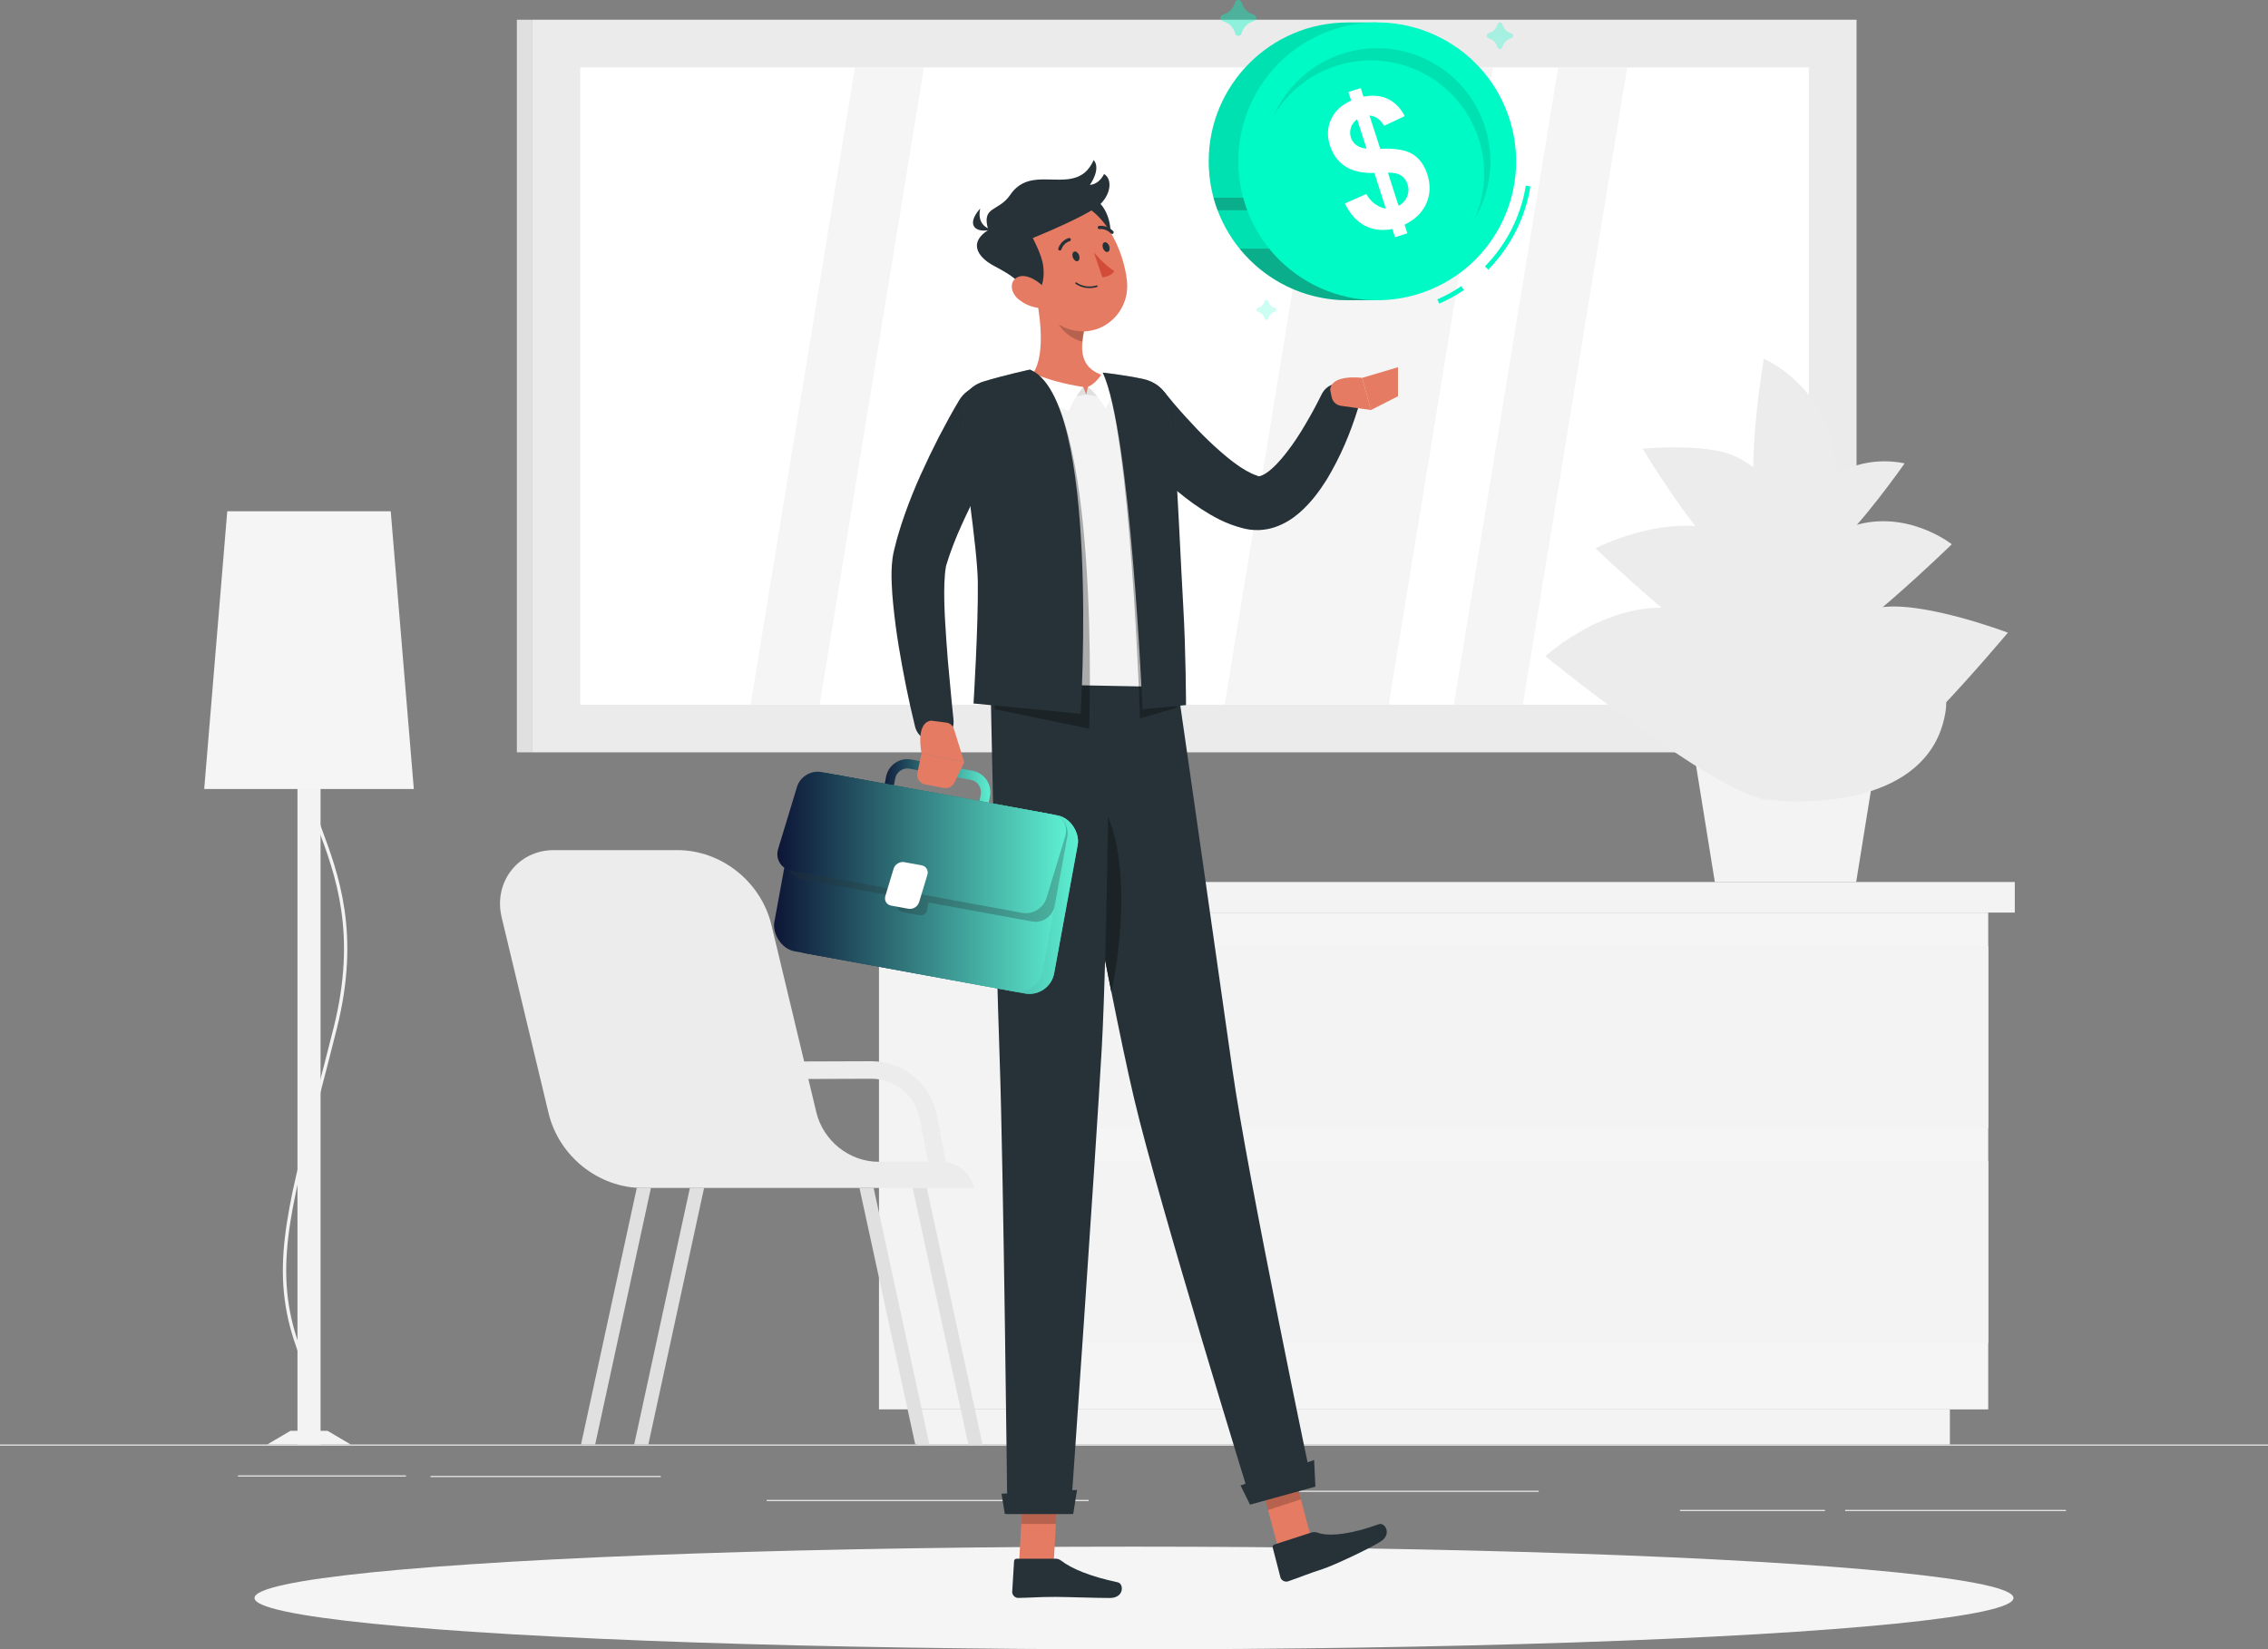
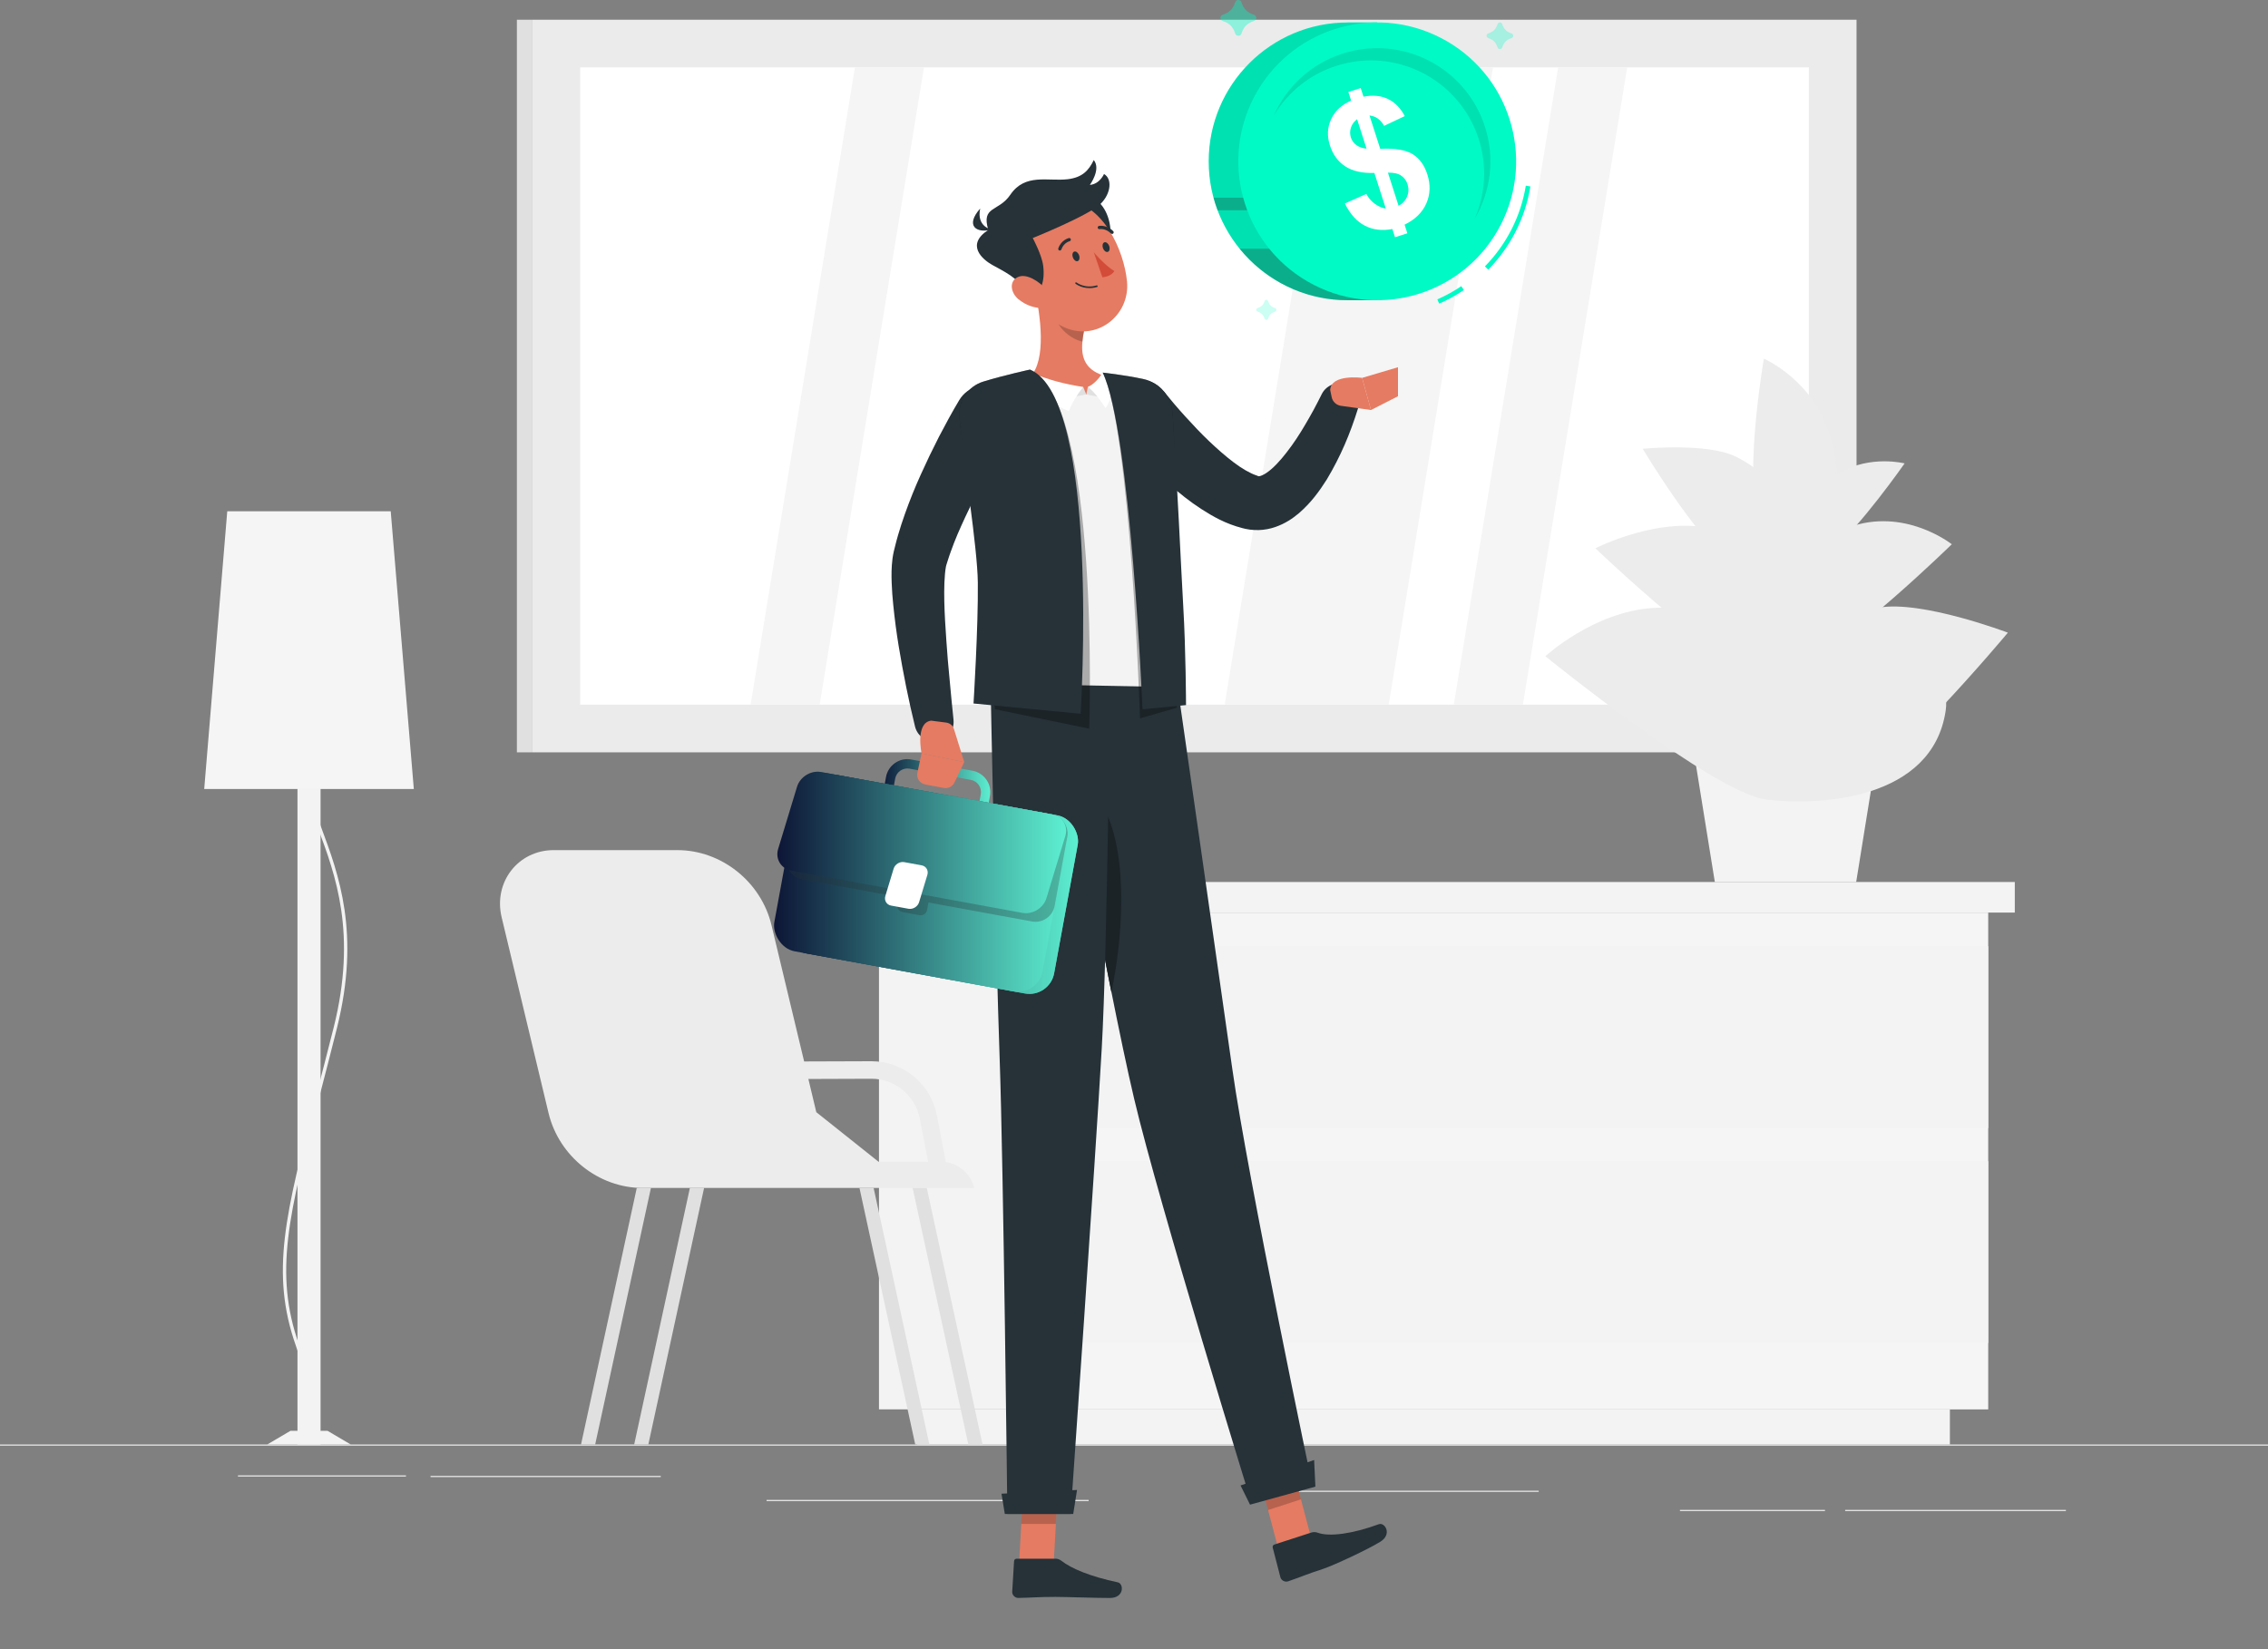
<svg xmlns="http://www.w3.org/2000/svg" xmlns:xlink="http://www.w3.org/1999/xlink" id="Layer_1" data-name="Layer 1" viewBox="0 0 500 363.67">
  <rect x="0" y="0" width="500" height="363.67" fill="#808080" stroke="none" />
  <defs>
    <style>
      .cls-1 {
        fill: url(#linear-gradient);
      }

      .cls-2 {
        opacity: .1;
      }

      .cls-3 {
        fill: #f3f3f3;
      }

      .cls-4, .cls-5, .cls-6, .cls-7 {
        fill: #00fac5;
      }

      .cls-8 {
        fill: #ebebeb;
      }

      .cls-9 {
        fill: #f5f5f5;
      }

      .cls-10 {
        fill: #e57b62;
      }

      .cls-11 {
        fill: #fff;
      }

      .cls-12 {
        fill: #ececec;
      }

      .cls-13 {
        fill: #d34c39;
      }

      .cls-14 {
        fill: #e0e0e0;
      }

      .cls-15, .cls-16 {
        fill: #263238;
      }

      .cls-5, .cls-17 {
        opacity: .2;
      }

      .cls-18 {
        fill: url(#linear-gradient-4);
      }

      .cls-19 {
        fill: url(#linear-gradient-2);
      }

      .cls-20 {
        fill: url(#linear-gradient-5);
      }

      .cls-21, .cls-22, .cls-6, .cls-16 {
        opacity: .3;
      }

      .cls-23 {
        fill: url(#linear-gradient-3);
        opacity: .8;
      }

      .cls-22 {
        fill: #253830;
      }

      .cls-7 {
        opacity: .4;
      }
    </style>
    <linearGradient id="linear-gradient" x1="193.99" y1="176.82" x2="218.32" y2="176.82" gradientUnits="userSpaceOnUse">
      <stop offset="0" stop-color="#0d1536" />
      <stop offset="1" stop-color="#5defd1" />
    </linearGradient>
    <linearGradient id="linear-gradient-2" x1="173.17" y1="194.99" x2="237.7" y2="194.99" gradientTransform="translate(-31.78 40.23) rotate(-10.39)" xlink:href="#linear-gradient" />
    <linearGradient id="linear-gradient-3" x1="173.17" y1="194.99" x2="237.7" y2="194.99" gradientTransform="translate(-31.78 40.23) rotate(-10.39)" xlink:href="#linear-gradient" />
    <linearGradient id="linear-gradient-4" x1="170.65" y1="194.53" x2="235.18" y2="194.53" gradientTransform="translate(-31.74 39.76) rotate(-10.39)" xlink:href="#linear-gradient" />
    <linearGradient id="linear-gradient-5" x1="171.38" y1="185.76" x2="235.04" y2="185.76" xlink:href="#linear-gradient" />
  </defs>
  <g>
    <rect class="cls-8" y="318.51" width="500" height=".25" />
    <rect class="cls-8" x="52.46" y="325.32" width="37.04" height=".25" />
    <rect class="cls-8" x="169" y="330.73" width="71" height=".25" />
    <rect class="cls-8" x="94.92" y="325.44" width="50.75" height=".25" />
    <rect class="cls-8" x="406.78" y="332.93" width="48.67" height=".25" />
    <rect class="cls-8" x="370.36" y="332.93" width="31.97" height=".25" />
    <rect class="cls-8" x="277.21" y="328.7" width="62.01" height=".25" />
  </g>
  <g>
    <g>
      <rect class="cls-8" x="117.39" y="4.35" width="291.89" height="161.54" transform="translate(526.68 170.24) rotate(180)" />
      <rect class="cls-14" x="113.95" y="4.35" width="3.44" height="161.54" />
      <rect class="cls-11" x="127.9" y="14.86" width="270.88" height="140.52" transform="translate(526.68 170.24) rotate(180)" />
      <polygon class="cls-9" points="320.5 155.38 335.73 155.38 358.73 14.86 343.51 14.86 320.5 155.38" />
      <polygon class="cls-9" points="269.99 155.38 306.15 155.38 329.15 14.86 292.99 14.86 269.99 155.38" />
      <polygon class="cls-9" points="165.48 155.38 180.7 155.38 203.7 14.86 188.48 14.86 165.48 155.38" />
    </g>
    <g>
      <g>
        <rect class="cls-3" x="193.78" y="201.22" width="44" height="109.54" />
        <rect class="cls-3" x="202.23" y="310.76" width="227.64" height="7.75" />
        <rect class="cls-9" x="237.78" y="201.22" width="200.54" height="109.54" transform="translate(676.1 511.99) rotate(180)" />
        <rect class="cls-3" x="237.01" y="208.64" width="201.31" height="40.09" transform="translate(675.33 457.37) rotate(180)" />
        <rect class="cls-3" x="237.01" y="256.05" width="201.31" height="40.09" transform="translate(675.33 552.18) rotate(180)" />
        <rect class="cls-12" x="230.17" y="208.64" width="7.61" height="40.09" />
        <rect class="cls-12" x="230.17" y="256.05" width="7.61" height="40.09" />
      </g>
      <rect class="cls-3" x="237.78" y="194.48" width="206.4" height="6.74" />
      <rect class="cls-12" x="187.63" y="194.48" width="50.15" height="6.74" transform="translate(425.41 395.71) rotate(180)" />
    </g>
    <g>
-       <path class="cls-12" d="M122.09,187.45h27.25c9.7,0,18.46,6.98,20.74,16.54l7.2,30.06,14.79-.05h.05c7.05,0,13.11,5.01,14.43,11.94l1.97,10.29c2.98,.43,5.53,2.7,6.25,5.71h-73.11c-9.69,0-18.44-6.97-20.73-16.52l-10.34-43.17c-1.85-7.73,3.64-14.8,11.48-14.8Zm71.59,68.71h10.93l-1.83-9.49c-.98-5.1-5.46-8.81-10.65-8.81h-.04l-13.88,.05,1.75,7.32c1.51,6.32,7.3,10.94,13.72,10.94Z" />
+       <path class="cls-12" d="M122.09,187.45h27.25c9.7,0,18.46,6.98,20.74,16.54l7.2,30.06,14.79-.05h.05c7.05,0,13.11,5.01,14.43,11.94l1.97,10.29c2.98,.43,5.53,2.7,6.25,5.71h-73.11c-9.69,0-18.44-6.97-20.73-16.52l-10.34-43.17c-1.85-7.73,3.64-14.8,11.48-14.8Zm71.59,68.71h10.93l-1.83-9.49c-.98-5.1-5.46-8.81-10.65-8.81h-.04l-13.88,.05,1.75,7.32Z" />
      <g>
        <polygon class="cls-14" points="143.5 261.95 140.38 261.95 128.09 318.51 131.21 318.51 143.5 261.95" />
        <polygon class="cls-14" points="155.22 261.95 152.09 261.95 139.81 318.51 142.93 318.51 155.22 261.95" />
      </g>
      <g>
        <polygon class="cls-14" points="201.2 261.95 204.32 261.95 216.61 318.51 213.48 318.51 201.2 261.95" />
        <polygon class="cls-14" points="189.48 261.95 192.6 261.95 204.89 318.51 201.77 318.51 189.48 261.95" />
      </g>
    </g>
    <g>
      <rect class="cls-3" x="65.58" y="152.89" width="5.09" height="165.62" transform="translate(136.25 471.4) rotate(180)" />
      <path class="cls-3" d="M64.52,317.36l-.14-.71c.05-.01,1.39-.31,2.4-2.1,1.32-2.34,2.13-7.33-1.55-17.8-5.67-16.13-2.29-29.14,4.45-55.07,1.17-4.52,2.5-9.63,3.89-15.16,5.18-20.72,.39-33.57-3.46-43.89-2.99-8.02-5.35-14.35-2.33-21.68l.67,.28c-2.91,7.07-.6,13.29,2.34,21.15,3.88,10.42,8.72,23.39,3.49,44.32-1.38,5.53-2.71,10.65-3.89,15.17-6.7,25.79-10.07,38.73-4.47,54.64,3.78,10.76,2.89,15.97,1.48,18.43-1.19,2.07-2.81,2.41-2.87,2.42Z" />
      <polygon class="cls-3" points="58.91 318.51 77.33 318.51 72.21 315.49 64.04 315.49 58.91 318.51" />
      <polygon class="cls-9" points="45.02 173.98 91.23 173.98 86.14 112.74 50.1 112.74 45.02 173.98" />
    </g>
    <g>
      <polygon class="cls-3" points="372.48 159.95 414.78 159.95 409.21 194.48 378.05 194.48 372.48 159.95" />
      <g>
        <path class="cls-12" d="M389.45,176.31c11.51,1.38,36.57,.2,39.5-19.65,2.93-19.85-54.19-23.26-64.49-22.61-13.13,.82-23.77,10.65-23.77,10.65,0,0,37.24,30.23,48.76,31.61Z" />
        <path class="cls-12" d="M406.55,173.76c-8.18,.81-22.09-5.01-16.59-20.98,5.5-15.97,16.77-17.46,24.22-18.79,9.49-1.7,28.47,5.51,28.47,5.51,0,0-27.92,33.46-36.1,34.27Z" />
        <path class="cls-12" d="M385.14,147.41c10.31,4.35,18.95,5.83,14.07-7.73-4.88-13.56-10.82-20.07-20.5-22.82-12.34-3.52-26.98,4.04-26.98,4.04,0,0,23.1,22.16,33.41,26.51Z" />
        <path class="cls-12" d="M399.13,144.89c-7.87,2.17-14.07,1.71-8.2-11.36,5.87-13.06,9.78-14.7,16.5-17.2,12.44-4.63,22.86,3.68,22.86,3.68,0,0-23.29,22.71-31.16,24.88Z" />
        <path class="cls-12" d="M382.01,124.94c8.55,6.96,16.42,11.38,16.07,.55-.35-10.82-6.4-20.52-15.6-24.89-6.33-3.01-20.33-1.65-20.33-1.65,0,0,11.31,19.02,19.86,25.98Z" />
        <path class="cls-12" d="M387.07,111.73c1.98,10.85,5.1,19.32,11.86,10.86,6.76-8.46,7.34-16.39,4.59-26.19-3.5-12.5-14.66-17.32-14.66-17.32,0,0-3.76,21.81-1.78,32.66Z" />
        <path class="cls-12" d="M404.05,120.95c-5.59,4.14-10.45,6.33-8.68-2.46,1.76-8.79,4.88-11.16,10.24-14.27,6.82-3.95,14.28-2.04,14.28-2.04,0,0-10.24,14.62-15.83,18.76Z" />
      </g>
    </g>
  </g>
-   <ellipse id="_Path_" data-name="&amp;lt;Path&amp;gt;" class="cls-9" cx="250" cy="352.35" rx="193.89" ry="11.32" />
  <g>
    <g id="hand">
      <path class="cls-15" d="M256.56,86.28c.69,.86,1.55,1.88,2.34,2.82,.81,.95,1.65,1.9,2.49,2.82,1.69,1.85,3.39,3.67,5.17,5.36,1.77,1.68,3.58,3.28,5.38,4.64,1.78,1.36,3.68,2.46,5.06,2.91l.25,.09c.07,.02,.03,.01,.05,.03,.01,.01,.02,.02,.04,.04,.04,.02,.12,.03,.28,.01,.33-.04,.96-.29,1.66-.78,1.42-.97,2.98-2.66,4.39-4.5,1.45-1.85,2.8-3.91,4.06-6.06,.63-1.08,1.26-2.16,1.86-3.27,.59-1.09,1.19-2.27,1.7-3.29l.1-.2c1.07-2.13,3.66-2.99,5.79-1.92,1.91,.96,2.8,3.15,2.19,5.13-1.71,5.5-3.82,10.53-6.89,15.65-1.6,2.51-3.39,5.03-6.11,7.39-1.37,1.16-3.05,2.31-5.26,3.07-1.1,.38-2.34,.62-3.63,.66-.65,.01-1.3-.02-1.94-.1-.31-.05-.67-.1-.93-.16l-.71-.17c-3.75-.97-6.52-2.58-9.09-4.23-2.56-1.66-4.83-3.49-6.98-5.38-2.15-1.89-4.18-3.84-6.12-5.87-.97-1.02-1.91-2.04-2.85-3.09-.95-1.06-1.81-2.07-2.79-3.28-2.31-2.88-1.86-7.08,1.02-9.39,2.88-2.31,7.08-1.86,9.39,1.02h0s.05,.08,.05,.08Z" />
      <path class="cls-10" d="M295.62,89.48l6.63,.93-1.96-7.09s-6.87-.91-7.04,2.67l.33,1.58c.21,1,1.03,1.77,2.04,1.91Z" />
      <polygon class="cls-10" points="308.2 87.37 308.2 80.97 300.29 83.32 302.24 90.41 308.2 87.37" />
    </g>
    <g>
      <polygon class="cls-10" points="281.74 341.23 288.99 338.88 284.48 321.79 277.23 324.14 281.74 341.23" />
      <path class="cls-15" d="M289.1,337.92l-8.14,2.64c-.3,.1-.45,.37-.38,.67l1.7,6.57c.18,.68,1.01,1.11,1.69,.88,2.82-.97,4.12-1.58,7.7-2.74,2.2-.71,9.95-4.31,12.66-6.01,2.65-1.66,.96-4.33-.35-3.85-5.83,2.14-10.91,2.82-13.48,1.88-.46-.17-.96-.18-1.39-.04Z" />
      <polygon class="cls-17" points="277.23 324.15 284.49 321.79 286.8 330.6 279.55 332.96 277.23 324.15" />
      <path class="cls-15" d="M259.57,151.11s9.06,63,12.11,84.64c3.34,23.7,17.69,92.03,17.69,92.03l-13.45,3.72s-20.45-66.19-25.89-89.23c-5.91-25-17.69-91.16-17.69-91.16h27.23Z" />
      <path class="cls-15" d="M245.02,218.79c-2.77-13.9-5.77-29.81-8.14-42.71,1.22-3.31,3.09-5.03,6.73,2.48,5.41,11.09,3.68,29.39,1.41,40.23Z" />
      <path class="cls-21" d="M245.02,218.79c-2.77-13.9-5.77-29.81-8.14-42.71,1.22-3.31,3.09-5.03,6.73,2.48,5.41,11.09,3.68,29.39,1.41,40.23Z" />
      <polygon class="cls-15" points="275.58 331.77 289.99 327.8 289.71 321.93 273.49 327.54 275.58 331.77" />
    </g>
    <g>
      <polygon class="cls-10" points="224.67 344.57 232.3 344.57 233.29 326.92 225.66 326.92 224.67 344.57" />
      <path class="cls-15" d="M232.69,343.69h-8.56c-.31,0-.55,.22-.57,.52l-.41,6.77c-.04,.7,.62,1.37,1.33,1.36,2.98-.05,4.4-.23,8.17-.23,2.32,0,8.83,.24,12.03,.24s3.11-3.16,1.75-3.45c-6.08-1.28-10.28-3.06-12.43-4.75-.39-.3-.86-.47-1.31-.47Z" />
      <polygon class="cls-17" points="225.66 326.93 233.29 326.93 232.77 336.02 225.15 336.02 225.66 326.93" />
      <path class="cls-15" d="M244.68,150.72s-.55,58.61-1.79,80.43c-1.35,23.89-6.85,102.67-6.85,102.67h-13.96s-.86-76.85-1.7-100.51c-.91-25.67-2-82.59-2-82.59h26.3Z" />
      <polygon class="cls-15" points="221.52 333.83 236.6 333.83 237.44 328.53 220.79 329.36 221.52 333.83" />
    </g>
    <path class="cls-3" d="M259.62,151.52l-41.24-.79c-.29-3.64,.98-15.09,.36-30.17-.42-10.13-1.51-21.71-4.05-33.24,0,0,0-.02,0-.02-.3-1.34,.58-2.66,1.93-2.89,.73-.12,1.58-.26,2.53-.4,2.46-.36,5.54-.73,8.56-.87,5.2-.25,12.74-.41,17.32,0,2.66,.25,3.73,.41,5.81,.81,1.27,.26,2.54,.63,3.28,1s1.4,.75,1.67,1.51c1.88,5.21,3.87,27.19,3.83,65.08Z" />
    <path class="cls-15" d="M222.9,95.17c-1.4,2.34-2.88,4.9-4.25,7.4-1.39,2.51-2.74,5.04-4.01,7.59-1.25,2.55-2.45,5.11-3.55,7.66l-.78,1.92-.71,1.91c-.25,.64-.43,1.26-.64,1.89l-.3,.94c-.05,.23-.09,.25-.13,.52-.17,.88-.27,2.19-.33,3.5-.05,1.32-.05,2.71-.02,4.12,.06,2.82,.25,5.7,.45,8.6,.19,2.9,.44,5.82,.73,8.73,.25,2.91,.56,5.86,.85,8.75v.06c.24,2.37-1.49,4.49-3.86,4.72-2.17,.21-4.11-1.21-4.62-3.27-1.45-5.9-2.61-11.76-3.61-17.76-.49-3-.89-6.02-1.2-9.13-.16-1.55-.28-3.13-.34-4.78-.06-1.66-.08-3.32,.18-5.39,.05-.47,.2-1.17,.31-1.67l.3-1.2c.21-.8,.4-1.61,.64-2.37l.71-2.31,.77-2.26c1.06-2.98,2.22-5.87,3.5-8.69,1.27-2.82,2.6-5.59,4-8.32,1.44-2.74,2.84-5.37,4.49-8.12,1.9-3.16,6.01-4.19,9.17-2.28,3.16,1.9,4.19,6.01,2.28,9.17l-.04,.06Z" />
    <path class="cls-10" d="M244.21,83.06c-5.04-1.19-5.92-4.31-5.58-7.73,.07-.83,.22-1.7,.4-2.55l-6.31-5.24-4.64-3.84c1.28,5.58,2.73,15.75-1.04,19.47,0,0,5.28,4.1,12.71,3.82,7.43-.28,4.45-3.92,4.45-3.92Z" />
    <polygon class="cls-14" points="239.48 86.99 238.8 85.31 234.6 87.82 239.48 86.99" />
    <polygon class="cls-14" points="239.48 86.99 239.82 85.31 244.02 87.82 239.48 86.99" />
    <path class="cls-11" d="M227.37,82.16c3.54,1.54,7.37,2.55,11.43,3.16-1.38,1.75-2.49,3.52-3.15,5.31-1.83-.5-9.85-5.39-11.62-7.75l3.34-.72Z" />
    <path class="cls-11" d="M243,82.34c-.87,1.31-1.87,2.39-3.18,2.98,1.47,1.07,2.94,3.16,3.91,4.67,1.29-1.71,1.95-5.21,1.74-7.11l-2.48-.54Z" />
    <path class="cls-21" d="M227.04,81.5s-5.56,1.2-10.26,2.64c-3.41,1.04-5.62,4.34-5.28,7.89,.97,10.14,5.59,28.54,5.69,36.32,.11,9.71,2.15,28.03,2.15,28.03l20.79,4.29s2.5-72.58-13.09-79.18Z" />
    <path class="cls-21" d="M243.1,82.16s4.62,.49,8.89,1.4c3.58,.76,6.26,3.81,6.51,7.46,1.13,16.79,.6,33.68,1.13,42.78,.57,9.69-.18,22.25-.18,22.25l-8.12,2.35s-2.06-63.53-8.23-76.24Z" />
    <path class="cls-15" d="M227.04,81.5s-5.56,1.2-10.26,2.64c-3.41,1.04-5.62,4.34-5.28,7.89,.97,10.14,3.98,28.66,4.07,36.43,.11,9.71-.95,26.66-.95,26.66l23.61,2.26s4.4-69.3-11.18-75.9Z" />
    <path class="cls-15" d="M243.1,82.16s4.62,.49,8.89,1.4c3.58,.76,6.26,3.81,6.51,7.46,1.13,16.79,1.83,33.61,2.36,42.71,.57,9.69,.61,21.74,.61,21.74l-9.59,.92s-2.61-61.52-8.78-74.23Z" />
    <path class="cls-17" d="M239.03,72.78c-.19,.85-.33,1.72-.4,2.55-2.35-.47-5.5-2.98-5.83-5.39-.12-.9-.14-1.78-.08-2.41l6.31,5.24Z" />
    <path class="cls-15" d="M244.73,49.85c.53,3.85-1.04,7.24-3.5,7.57s-4.88-2.51-5.41-6.35,1.04-7.24,3.5-7.57,4.88,2.51,5.41,6.35Z" />
    <path class="cls-10" d="M224.87,58.09c2.9,7.01,4.24,11.24,9.15,13.79,7.38,3.84,15.17-2.16,14.44-9.81-.66-6.89-5.29-17.19-13.34-17.87-7.93-.67-13.15,6.89-10.25,13.89Z" />
    <path class="cls-15" d="M225.13,63.53c.42,3.64,5.74,2.27,4.85-4.92-.3-2.43-2.3-6.12-2.3-6.12,0,0,12.42-5.01,14.97-7.55,2.36-2.35,2.53-5.57,.74-6.57,0,0-.95,2.23-3.12,2.4,0,0,2.53-3.43,.86-5.48-1.1,2.28-2.49,3.84-5.75,4.23-4.37,.51-9.39-1.38-12.65,3.43-2.59,3.83-6.45,2.4-4.85,7.75-5.03,3.27-1.31,6.5,.86,7.71,2.17,1.21,6.16,3.12,6.39,5.14Z" />
    <path class="cls-15" d="M218.6,50.61s-3.37-.57-2.51-4.63c-3.37,3.8-.83,5.54,2.51,4.63Z" />
    <path class="cls-10" d="M224.56,66c1.59,1.33,3.55,1.93,5.12,1.92,2.37-.02,2.5-2.25,.96-4.09-1.39-1.66-4.29-3.66-6.25-2.74-1.93,.9-1.66,3.39,.16,4.92Z" />
    <path class="cls-15" d="M236.51,56.74c.2,.58,.67,.96,1.06,.84,.38-.12,.53-.68,.33-1.27-.2-.58-.67-.96-1.06-.84s-.53,.68-.33,1.27Z" />
    <path class="cls-15" d="M243.15,54.7c.2,.58,.67,.96,1.06,.84,.38-.12,.53-.68,.33-1.27-.2-.58-.67-.96-1.06-.84-.38,.12-.53,.68-.33,1.27Z" />
    <path class="cls-13" d="M241.14,55.64s2.49,2.95,4.52,4.12c-.71,1.28-2.63,1.38-2.63,1.38l-1.89-5.5Z" />
    <path class="cls-15" d="M241.17,63.44c-2.38,.43-3.98-.82-4.06-.87-.08-.06-.09-.18-.03-.25,.06-.08,.18-.09,.25-.03,.02,.01,1.84,1.43,4.42,.64,.1-.03,.2,.02,.23,.12,.03,.1-.02,.2-.12,.23-.24,.07-.47,.13-.7,.17Z" />
    <path class="cls-15" d="M233.72,55.24c-.06,.01-.12,0-.18-.01-.19-.06-.29-.27-.23-.46,.64-1.87,2.26-2.26,2.33-2.28,.18-.06,.39,.08,.43,.27,.04,.19-.08,.39-.27,.43-.07,.02-1.31,.34-1.81,1.81-.04,.13-.15,.22-.28,.24Z" />
    <g>
      <path class="cls-1" d="M212.28,186.26c-.29,0-.57-.03-.86-.08h0l-13.49-2.47c-1.25-.23-2.35-.94-3.08-1.99-.73-1.06-1-2.33-.77-3.58l1.25-6.82c.23-1.25,.94-2.35,1.99-3.08,1.05-.73,2.33-1.01,3.58-.77l13.49,2.47c2.6,.48,4.33,2.98,3.85,5.58l-1.25,6.82c-.42,2.31-2.44,3.93-4.71,3.93Zm-.49-2.1c1.48,.27,2.91-.71,3.18-2.2l1.25-6.82c.27-1.48-.71-2.91-2.2-3.18l-13.49-2.47c-.71-.13-1.44,.03-2.04,.44-.6,.42-1.01,1.04-1.14,1.76l-1.25,6.82c-.13,.71,.03,1.44,.44,2.04,.42,.6,1.04,1.01,1.75,1.14l13.49,2.47Z" />
      <g>
        <rect class="cls-19" x="175.37" y="175.03" width="60.13" height="39.92" rx="5.54" ry="5.54" transform="translate(38.52 -33.84) rotate(10.39)" />
        <rect class="cls-23" x="175.37" y="175.03" width="60.13" height="39.92" rx="5.54" ry="5.54" transform="translate(38.52 -33.84) rotate(10.39)" />
      </g>
      <rect class="cls-18" x="172.84" y="174.57" width="60.13" height="39.92" rx="5.54" ry="5.54" transform="translate(38.39 -33.39) rotate(10.39)" />
      <path class="cls-16" d="M231.85,179.54l-50.69-9.29c-2.33-.43-4.58,1.13-5,3.45l-2.78,15.19c-.43,2.33,1.13,4.58,3.45,5l21.3,3.9-.31,1.67c-.14,.76,.37,1.5,1.13,1.64l3.79,.7c.76,.14,1.5-.37,1.64-1.13l.31-1.67,22.82,4.18c2.33,.43,4.58-1.13,5-3.45l2.78-15.19c.43-2.33-1.13-4.58-3.45-5Z" />
      <path class="cls-20" d="M225.39,201.29l-50.96-9.34c-2.25-.41-3.55-2.56-2.88-4.76l4.16-13.7c.67-2.21,3.06-3.67,5.31-3.26l50.96,9.34c2.25,.41,3.55,2.56,2.88,4.76l-4.16,13.7c-.67,2.21-3.06,3.67-5.31,3.26Z" />
      <path class="cls-11" d="M200.28,200.38l-3.83-.7c-.99-.18-1.56-1.13-1.27-2.1l1.83-6.04c.3-.97,1.35-1.62,2.34-1.44l3.83,.7c.99,.18,1.56,1.13,1.27,2.1l-1.83,6.04c-.3,.97-1.35,1.62-2.34,1.44Z" />
    </g>
    <path class="cls-15" d="M245.23,51.57c-.11,.02-.24-.01-.32-.1-1.15-1.17-2.48-.96-2.49-.95-.2,.03-.38-.1-.42-.29-.03-.2,.1-.38,.29-.42h0c.07-.01,1.72-.28,3.13,1.16,.14,.14,.14,.37,0,.51-.05,.05-.12,.09-.19,.1Z" />
    <path class="cls-10" d="M210.3,160.74l2.28,7.31-9.41-1.92s-1.44-6.77,2.11-7.23l3.33,.43c.79,.1,1.45,.65,1.69,1.42Z" />
    <path class="cls-10" d="M208.07,173.74l-4.1-.77c-1.2-.22-1.98-1.39-1.72-2.59l.91-4.26,9.41,1.92-2.15,4.5c-.42,.89-1.39,1.38-2.36,1.2Z" />
  </g>
  <g>
    <g>
      <g>
        <path class="cls-4" d="M297.09,4.95h6.53v61.25h-6.53c-16.91,0-30.62-13.71-30.62-30.62s13.71-30.62,30.62-30.62Z" />
        <path class="cls-2" d="M297.09,4.95h6.53v61.25h-6.53c-16.91,0-30.62-13.71-30.62-30.62s13.71-30.62,30.62-30.62Z" />
        <path class="cls-22" d="M303.63,43.59v2.77h-35.2c-.35-.9-.65-1.83-.9-2.77h36.1Z" />
        <path class="cls-22" d="M273.29,54.84h30.34v11.36h-6.53c-9.61,0-18.19-4.43-23.8-11.36Z" />
      </g>
      <path class="cls-4" d="M317.28,66.95l-.41-.94c1.84-.8,3.62-1.78,5.28-2.91l.58,.85c-1.72,1.16-3.55,2.17-5.45,3Z" />
      <path class="cls-4" d="M328.1,59.46l-.74-.72c4.8-4.91,7.92-11.07,9.02-17.8l1.01,.17c-1.13,6.94-4.35,13.29-9.3,18.36Z" />
      <circle class="cls-4" cx="303.62" cy="35.57" r="30.62" transform="translate(133.2 289.36) rotate(-62.8)" />
      <path class="cls-11" d="M305.52,46l-2.53-7.87c-2.68,.09-4.82-.4-6.42-1.45-1.6-1.05-2.73-2.59-3.38-4.62-.66-2.05-.57-3.99,.28-5.8,.85-1.81,2.31-3.17,4.4-4.07l-.61-1.9,2.72-.87,.61,1.9c2.07-.4,3.87-.23,5.4,.51,1.54,.74,2.77,2,3.7,3.77l-4.55,2.15c-.76-1.38-1.84-2.14-3.22-2.28l2.36,7.34c3.27-.15,5.65,.25,7.16,1.19,1.51,.95,2.58,2.43,3.23,4.46,.73,2.27,.65,4.4-.22,6.39-.87,1.99-2.47,3.56-4.8,4.69l.61,1.9-2.72,.87-.58-1.81c-2.25,.43-4.27,.19-6.05-.73-1.79-.92-3.26-2.55-4.43-4.9l4.73-2.1c.52,.94,1.17,1.68,1.96,2.23,.78,.55,1.57,.88,2.35,.99Zm-6.33-19.72c-.66,.49-1.11,1.1-1.36,1.84-.25,.74-.25,1.48-.02,2.2,.21,.66,.61,1.22,1.19,1.66,.58,.44,1.34,.71,2.27,.8l-2.09-6.5Zm9.14,19.11c.88-.48,1.51-1.16,1.87-2.04,.37-.88,.4-1.79,.1-2.73-.27-.84-.75-1.48-1.44-1.93-.69-.45-1.65-.65-2.88-.62l2.35,7.32Z" />
      <path class="cls-2" d="M280.78,25.55c3-5.06,7.79-9.09,13.83-11.03,13.12-4.21,27.16,3.01,31.38,16.12,1.94,6.04,1.45,12.27-.91,17.66,3.51-5.93,4.57-13.27,2.3-20.35-4.21-13.12-18.26-20.34-31.37-16.13-7.08,2.27-12.45,7.42-15.22,13.73Z" />
    </g>
    <path class="cls-6" d="M333.25,8.39c-1.14,.38-1.7,.94-2.08,2.08-.16,.47-.85,.47-1.01,0-.38-1.14-.94-1.7-2.08-2.08-.47-.16-.47-.85,0-1.01,1.14-.38,1.7-.94,2.08-2.08,.16-.47,.85-.47,1.01,0,.38,1.14,.94,1.7,2.08,2.08,.47,.16,.47,.85,0,1.01Z" />
    <path class="cls-5" d="M281.13,68.7c-.86,.29-1.29,.71-1.57,1.57-.12,.36-.64,.36-.76,0-.29-.86-.71-1.29-1.57-1.57-.36-.12-.36-.64,0-.76,.86-.29,1.29-.71,1.57-1.57,.12-.36,.64-.36,.76,0,.29,.86,.71,1.29,1.57,1.57,.36,.12,.36,.64,0,.76Z" />
    <path class="cls-7" d="M276.47,4.62c-1.53,.51-2.28,1.26-2.79,2.79-.21,.64-1.14,.64-1.36,0-.51-1.53-1.26-2.28-2.79-2.79-.64-.21-.64-1.14,0-1.36,1.53-.51,2.28-1.26,2.79-2.79,.21-.64,1.14-.64,1.36,0,.51,1.53,1.26,2.28,2.79,2.79,.64,.21,.64,1.14,0,1.36Z" />
  </g>
</svg>